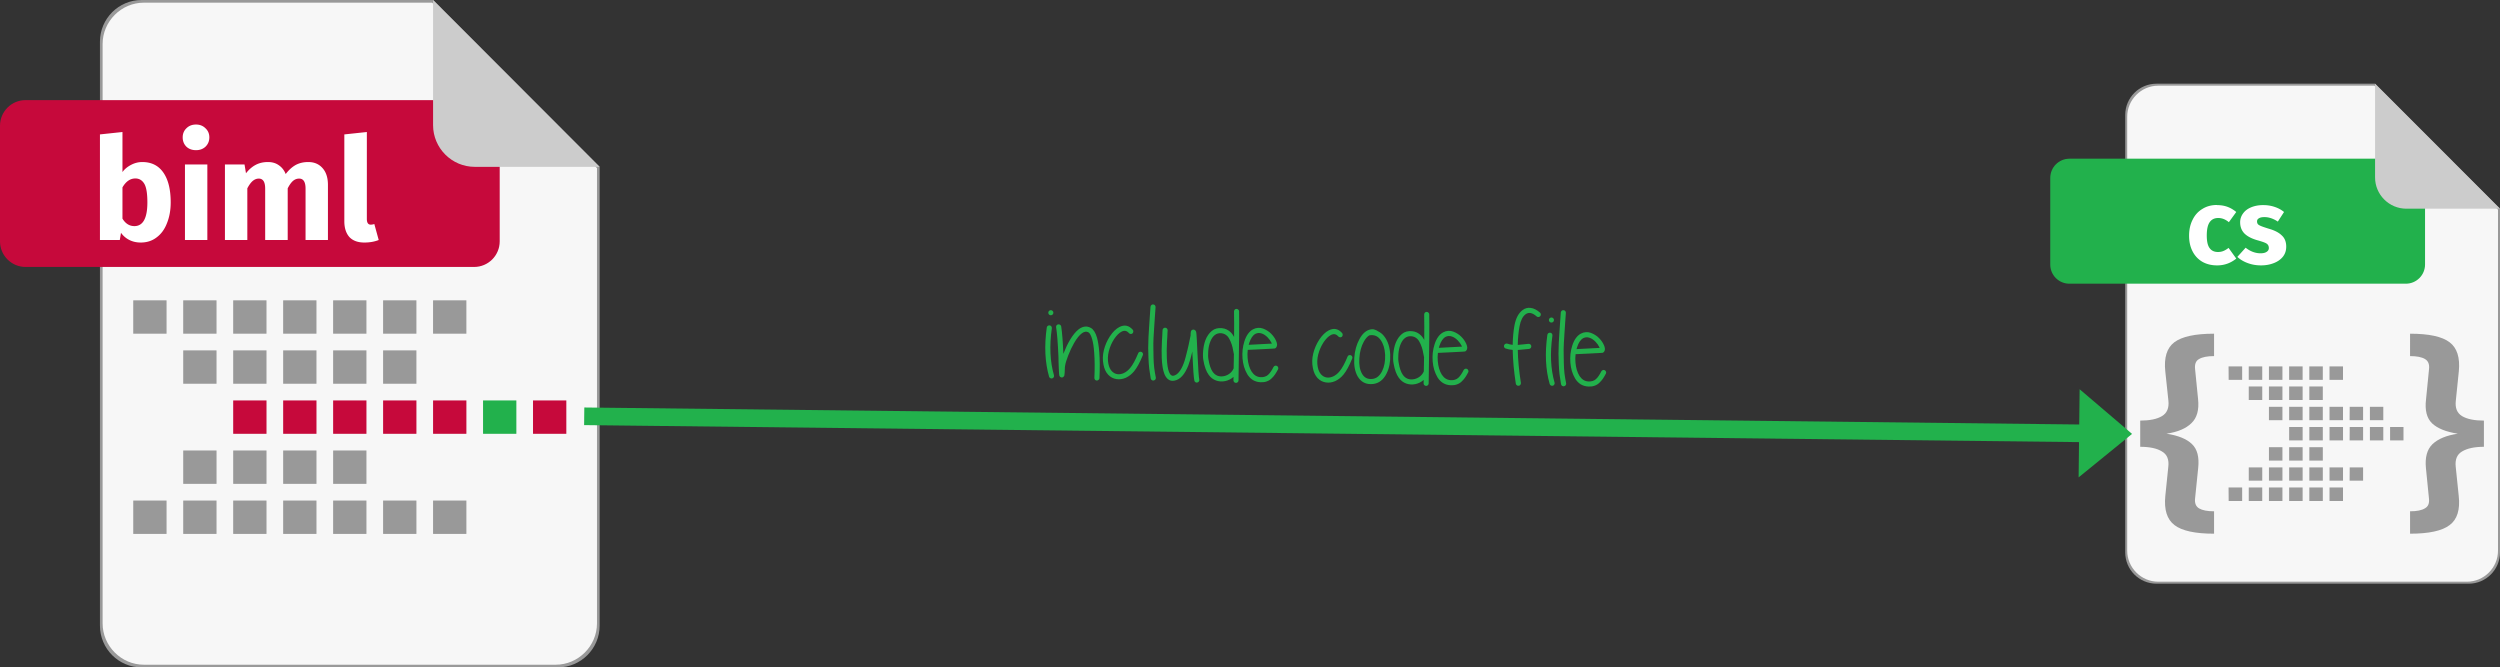
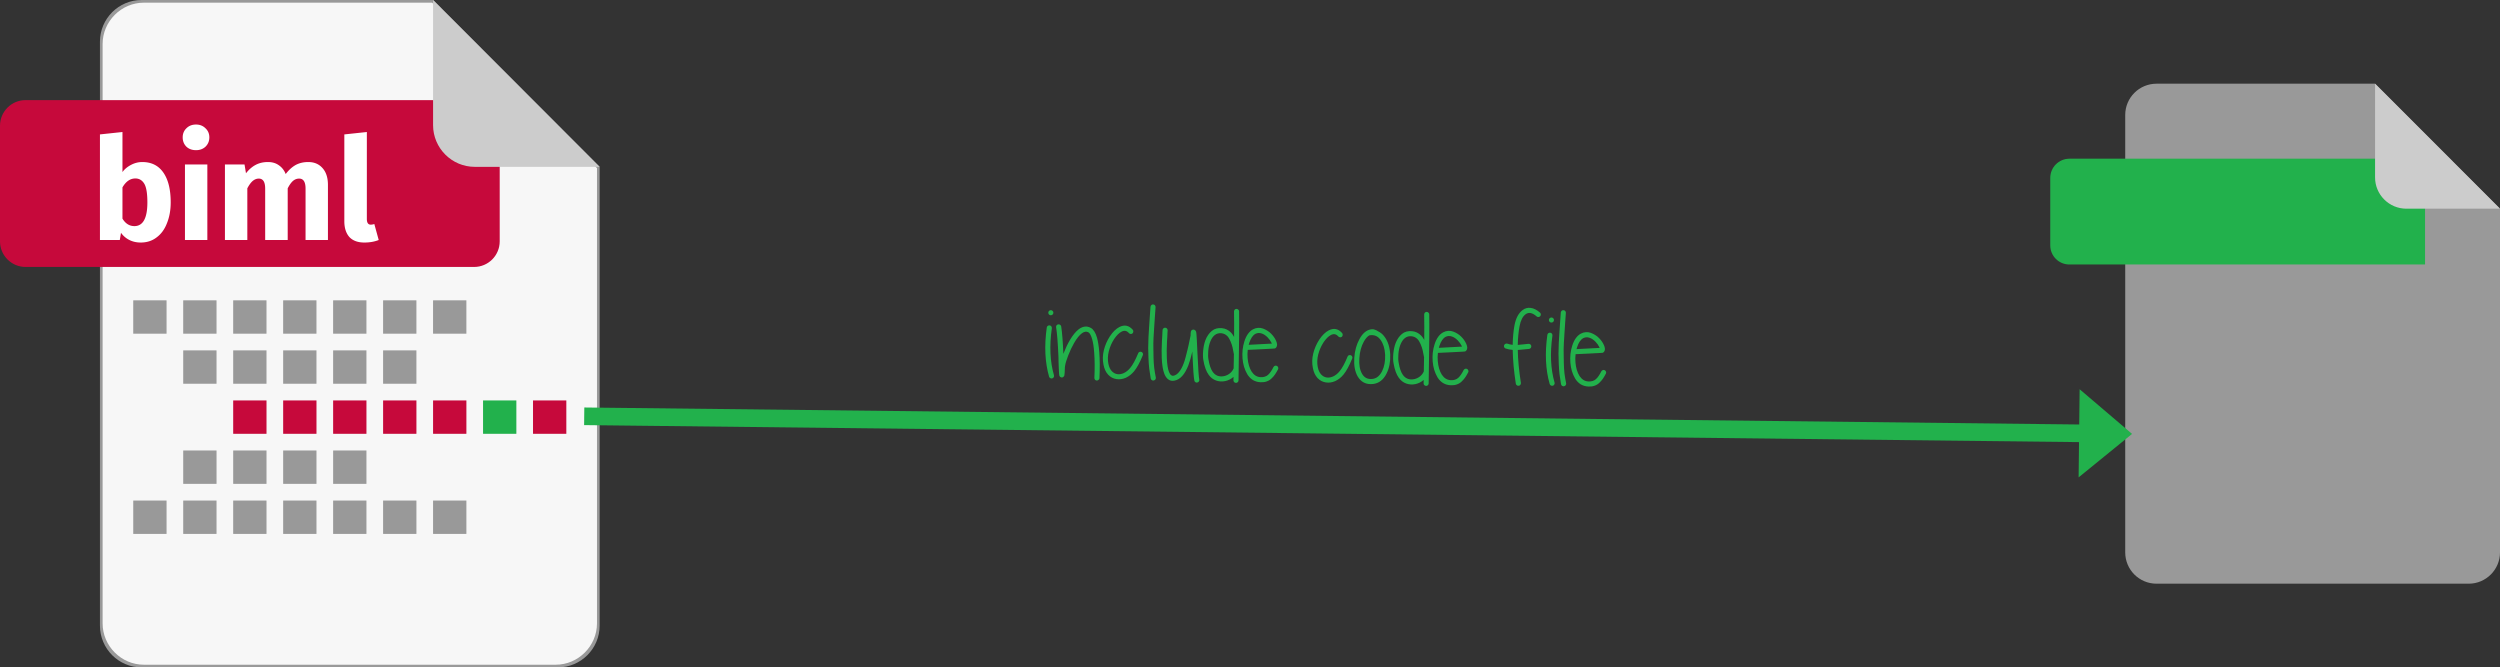
<svg xmlns="http://www.w3.org/2000/svg" viewBox="0 0 1134 302.727">
  <rect x="0" y="0" width="1134" height="302.727" fill="#333333" stroke="none" />
  <path fill="#999" d="M978.19 37.966c-7.843 0-14.19 6.35-14.19 14.197v198.401c0 7.848 6.347 14.198 14.19 14.198h141.621c7.797 0 14.189-6.35 14.189-14.198V94.665l-56.667-56.699z" />
-   <path fill="#f7f7f7" d="M978.96 38.873c-7.707 0-14.053 6.35-14.053 14.062v196.859c0 7.71 6.346 14.06 14.053 14.06h140.08c7.707 0 14.053-6.35 14.053-14.06V95.119l-56.077-56.246z" />
-   <path fill="#22b14c" d="M938.704 71.985h152.592c4.805 0 8.704 3.901 8.704 8.71v39.28c0 4.808-3.899 8.71-8.704 8.71H938.704c-4.782.024-8.679-3.834-8.704-8.618V80.695c0-4.809 3.899-8.71 8.704-8.71z" />
+   <path fill="#22b14c" d="M938.704 71.985h152.592c4.805 0 8.704 3.901 8.704 8.71v39.28H938.704c-4.782.024-8.679-3.834-8.704-8.618V80.695c0-4.809 3.899-8.71 8.704-8.71z" />
  <path fill="#ccc" d="M1091.523 94.665H1134l-56.667-56.699v42.547c0 7.756 6.347 14.152 14.19 14.152z" />
-   <path fill="#fff" d="M1026.605 93.032c1.844 0 3.567.272 5.168.817 1.632.544 3.053 1.315 4.262 2.313l-2.811 4.354c-2.055-1.36-4.08-2.04-6.075-2.04-1.118 0-1.949.18-2.493.543-.574.303-.861.772-.861 1.407 0 .484.12.892.362 1.224.242.303.74.605 1.496.908.726.302 1.874.695 3.446 1.179 2.659.756 4.624 1.769 5.893 3.039 1.36 1.21 2.04 2.918 2.04 5.125 0 1.755-.499 3.266-1.496 4.536-1.028 1.27-2.403 2.238-4.125 2.903-1.753.696-3.687 1.044-5.803 1.044-2.176 0-4.186-.348-6.03-1.044-1.843-.665-3.414-1.602-4.714-2.812l3.763-4.173a11.982 11.982 0 003.173 1.86c1.209.453 2.403.68 3.581.68 1.179 0 2.086-.212 2.72-.635.695-.423 1.043-.998 1.043-1.724 0-.604-.136-1.088-.408-1.451-.242-.393-.74-.74-1.496-1.043-.725-.303-1.904-.68-3.536-1.134-2.539-.756-4.443-1.784-5.712-3.085-1.239-1.33-1.859-2.993-1.859-4.99a6.61 6.61 0 011.27-3.945c.846-1.21 2.055-2.147 3.626-2.813 1.632-.695 3.491-1.043 5.576-1.043zm-21.034 0c1.753 0 3.34.257 4.76.771s2.765 1.3 4.034 2.359l-3.354 4.626c-1.511-1.27-3.113-1.905-4.806-1.905-1.722 0-3.022.635-3.898 1.906-.877 1.24-1.315 3.265-1.315 6.078 0 2.721.453 4.641 1.36 5.76.846 1.12 2.085 1.678 3.717 1.678.907 0 1.723-.15 2.448-.453.695-.272 1.481-.74 2.358-1.406l3.49 4.853c-2.538 2.056-5.425 3.085-8.658 3.085-2.6 0-4.866-.56-6.8-1.679-1.874-1.119-3.325-2.676-4.352-4.672-1.058-2.026-1.587-4.4-1.587-7.121 0-2.722.529-5.126 1.587-7.212 1.027-2.117 2.493-3.75 4.397-4.899 1.904-1.21 4.11-1.814 6.619-1.814z" />
  <path fill="#999" d="M1093.2 151.364c8.583 0 14.567 1.3 17.952 3.9 3.385 2.571 4.775 6.956 4.171 13.155l-1.36 13.29c-.393 3.297.544 5.64 2.81 7.03 2.297 1.362 5.607 2.042 9.928 2.042v11.884c-4.261 0-7.57.711-9.928 2.132-2.266 1.33-3.218 3.644-2.856 6.94l1.36 13.2c.695 6.26-.68 10.674-4.125 13.244-3.385 2.6-9.369 3.901-17.952 3.901v-10.16c3.083 0 5.334-.454 6.755-1.361 1.481-.786 2.085-2.299 1.813-4.536l-1.36-13.653c-.484-4.868.499-8.497 2.947-10.886 2.538-2.42 6.377-4.007 11.514-4.763-5.319-.816-9.217-2.389-11.696-4.717-2.417-2.359-3.324-5.988-2.72-10.886l1.36-13.744c.242-2.147-.377-3.66-1.858-4.536-1.481-.877-3.733-1.316-6.755-1.316zm-88.899 0v10.16c-3.082 0-5.364.454-6.845 1.361-1.42.787-2.01 2.298-1.768 4.536l1.36 13.654c.514 4.867-.499 8.496-3.037 10.886-2.448 2.418-6.211 4.006-11.288 4.762 5.319.817 9.172 2.389 11.56 4.717 2.417 2.298 3.354 5.928 2.81 10.886l-1.405 13.744c-.242 2.147.363 3.66 1.813 4.537 1.511.876 3.778 1.315 6.8 1.315v10.16c-8.583 0-14.567-1.3-17.952-3.9-3.385-2.571-4.775-6.956-4.17-13.154l1.36-13.291c.393-3.296-.56-5.61-2.856-6.94-2.267-1.42-5.561-2.132-9.883-2.132V190.78c4.322 0 7.616-.68 9.883-2.041 2.297-1.39 3.264-3.734 2.901-7.031l-1.405-13.2c-.665-6.26.695-10.674 4.08-13.244 3.445-2.6 9.46-3.901 18.042-3.901zm6.574 14.832h6.165v6.124h-6.12zm9.157 0h6.12v6.124h-6.12zm9.157 0h6.12v6.124h-6.12zm9.158 0h6.12v6.124h-6.12zm9.157 0h6.12v6.124h-6.12zm9.157 0h6.12v6.124h-6.12zm-45.786 54.93h6.165v6.124h-6.12zm9.157 0h6.12v6.124h-6.12zm9.157 0h6.12v6.124h-6.12zm9.158 0h6.12v6.124h-6.12zm9.157 0h6.12v6.124h-6.12zm9.157 0h6.12v6.124h-6.12zm-36.629-45.813h6.12v6.124h-6.12zm9.157 0h6.12v6.124h-6.12zm9.158 0h6.12v6.124h-6.12zm9.157 0h6.12v6.124h-6.12zm-18.315 9.209h6.12v6.078h-6.12zm9.158 0h6.12v6.078h-6.12zm9.157 0h6.12v6.078h-6.12zm9.157 0h6.12v6.078h-6.12zm9.158 0h6.074v6.078h-6.12zm-36.63 18.325h6.12v6.077h-6.12zm9.158 0h6.12v6.077h-6.12zm9.157 0h6.12v6.077h-6.12zm-27.472 9.162h6.12v6.033h-6.12zm9.157 0h6.12v6.033h-6.12zm9.158 0h6.12v6.033h-6.12zm9.157 0h6.12v6.033h-6.12zm9.157 0h6.12v6.033h-6.12zm9.158 0h6.074v6.033h-6.12zm-27.472-18.325h6.12v6.078h-6.12zm9.157 0h6.12v6.078h-6.12zm9.157 0h6.12v6.078h-6.12zm9.158 0h6.074v6.078h-6.12zm9.157-9.163h6.075v6.079h-6.075zm0 9.163h6.075v6.078h-6.075zm9.157 0h6.075v6.078h-6.075z" />
  <path fill="#999" d="M64.253 0c-10.457 0-18.92 8.476-18.92 18.95v264.826c0 10.475 8.463 18.95 18.92 18.95H253.08c10.396 0 18.919-8.475 18.919-18.95V75.682L196.444 0z" />
  <path fill="#f7f7f7" d="M65.28 1.21c-10.275 0-18.738 8.477-18.738 18.77v262.767c0 10.293 8.463 18.769 18.738 18.769h186.773c10.276 0 18.738-8.476 18.738-18.769V76.287l-74.77-75.076z" />
  <path fill="#c6093b" d="M215.061 45.409c6.41 0 11.606 5.205 11.606 11.625v52.433c0 6.42-5.196 11.624-11.606 11.624H11.605C5.195 121.09 0 115.886 0 109.467V57.034c0-6.42 5.196-11.625 11.605-11.625z" />
  <path fill="#ccc" d="M215.364 75.682H272L196.444 0v56.792c0 10.353 8.463 18.89 18.92 18.89z" />
  <path fill="#fff" d="M64.555 73.502c4.15 0 7.333 1.594 9.55 4.783 2.216 3.19 3.324 7.69 3.324 13.502 0 3.511-.564 6.66-1.692 9.445-1.048 2.744-2.6 4.884-4.654 6.417-2.015 1.575-4.433 2.362-7.254 2.362-1.893 0-3.606-.383-5.137-1.15a10.264 10.264 0 01-3.808-3.27l-.544 3.27h-9.007V60.968l10.216-1.09v18.164c.967-1.332 2.276-2.422 3.928-3.27 1.612-.847 3.305-1.27 5.078-1.27zm-3.627 29.062c3.949 0 5.924-3.592 5.924-10.777 0-4.037-.464-6.842-1.39-8.416-.968-1.615-2.317-2.422-4.05-2.422-2.338 0-4.292 1.352-5.863 4.057v14.167c1.37 2.26 3.183 3.391 5.44 3.391zm22.969 6.297V74.591h10.155v34.269zm5.017-52.372c1.733 0 3.163.565 4.291 1.695 1.169 1.09 1.753 2.463 1.753 4.117 0 1.696-.584 3.108-1.753 4.238-1.128 1.05-2.558 1.575-4.291 1.575-1.773 0-3.224-.525-4.352-1.575-1.129-1.13-1.693-2.542-1.693-4.238 0-1.654.564-3.027 1.693-4.117 1.128-1.13 2.579-1.695 4.352-1.695zm50.954 17.013c2.701 0 4.856.928 6.468 2.785 1.612 1.817 2.418 4.34 2.418 7.568v25.005h-10.155V85.55c0-3.027-.967-4.54-2.901-4.54-1.048 0-1.995.363-2.841 1.09-.806.726-1.592 1.836-2.357 3.33v23.43h-10.216V85.55c0-3.027-.967-4.54-2.901-4.54-1.007 0-1.954.383-2.841 1.15-.805.727-1.591 1.817-2.357 3.27v23.43H102.03V74.593h8.886l.664 3.996c1.33-1.695 2.801-2.967 4.413-3.814 1.612-.848 3.465-1.272 5.561-1.272 1.894 0 3.506.465 4.835 1.393 1.451.968 2.519 2.32 3.204 4.056 1.37-1.816 2.881-3.189 4.533-4.117 1.652-.888 3.566-1.332 5.742-1.332zm26.536 25.792c0 1.736.584 2.604 1.752 2.604.605 0 1.149-.101 1.632-.303l1.995 7.265c-1.894.768-4.07 1.151-6.528 1.151-2.901 0-5.138-.807-6.709-2.422-1.572-1.736-2.358-4.158-2.358-7.266V60.97l10.216-1.09z" />
  <path fill="#999" d="M151.111 204.34h15.111v15.137h-15.111zm-22.667 0h15.112v15.137h-15.112zm-22.666 0h15.111v15.137h-15.111zm-22.667 0h15.111v15.137h-15.11zm113.333 22.706h15.112v15.136h-15.112zm-22.666 0h15.111v15.136h-15.111zm-22.667 0h15.111v15.136h-15.111zm-22.667 0h15.112v15.136h-15.112zm-22.666 0h15.111v15.136h-15.111zm-22.667 0h15.111v15.136h-15.11zm-22.666 0h15.11v15.136h-15.11zm113.333-68.114h15.111v15.136h-15.111zm-22.667 0h15.111v15.136h-15.111zm-22.667 0h15.112v15.136h-15.112zm-22.666 0h15.111v15.136h-15.111zm-22.667 0h15.111v15.136h-15.11zm113.333-22.705h15.112v15.136h-15.112zm-22.666 0h15.111v15.136h-15.111zm-22.667 0h15.111v15.136h-15.111zm-22.667 0h15.112v15.136h-15.112zm-22.666 0h15.111v15.136h-15.111zm-22.667 0h15.111v15.136h-15.11zm-22.666 0h15.11v15.136h-15.11z" />
  <path fill="#c6093b" d="M241.778 181.636h15.111v15.136h-15.111z" />
  <path fill="#22b14c" d="M219.111 181.636h15.111v15.136h-15.111z" />
  <path fill="#c6093b" d="M196.444 181.636h15.112v15.136h-15.112zm-22.666 0h15.111v15.136h-15.111zm-22.667 0h15.111v15.136h-15.111zm-22.667 0h15.112v15.136h-15.112zm-22.666 0h15.111v15.136h-15.111z" />
  <path fill="#22b14c" d="M947.045 200.588l-682.091-7.761.092-7.995 682.091 7.76zm-3.727-24.032l23.782 20.262-24.238 19.715z" />
  <path fill="#22b14c" d="M477.107 148.904q-1.699 12.058.972 21.313.136.434-.112.862-.199.428-.681.563-.435.137-.863-.11-.428-.2-.564-.682-2.805-9.785-1.05-22.273.056-.48.445-.76.389-.281.868-.225.479.056.76.445t.225.867zm.378-7.86q.33.342.321.822-.008.48-.35.81-.342.329-.822.32-.48-.008-.81-.35-.33-.34-.321-.82.008-.48.35-.81.342-.33.822-.321.48.008.81.35zM482.343 160.507q1.308-3.43 2.891-6.137 2.03-3.466 4.073-5.013 2.82-2.11 5.483-.624 1.807.99 2.804 4.413.722 2.603 1.036 6.59.39 5.138.082 11.8-.008.48-.397.76-.342.33-.822.322-.48-.008-.81-.398-.281-.34-.273-.82.303-6.326-.087-11.465-.27-3.842-.949-6.156-.724-2.507-1.675-3.05-1.379-.744-2.985.475-1.702 1.265-3.484 4.352-1.485 2.564-2.642 5.566-1.156 2.953-1.424 4.58-.155.62-.181 2.107-.028 1.582-.187 2.443-.051.19-.1.286-.149.237-.344.425-.488.423-1.108.173-.238-.1-.427-.247-.14-.195-.187-.291l-.047-.097-.092-.194q.002-.144-.042-.336-.043-.289-.082-.817-.031-.96-.105-2.208-.033-.912-.1-2.592-.017-1.727-.05-2.59-.412-9.361-1.063-13.353-.04-.48.208-.86.294-.379.775-.418.482-.088.86.207.38.246.468.727.647 4.184.982 12.44zM512.077 151.096q-1.412-1.655-3.301-.68-1.744.88-3.42 3.393-1.628 2.514-2.4 5.522-.725 2.961-.196 5.657.442 2.166 1.526 3.336t2.52 1.387q1.389.216 2.937-.477 1.597-.74 2.922-2.347 1.715-2.033 3.62-6.652.152-.429.587-.613.484-.184.912.016.43.151.613.634.185.435-.015.863-2.006 4.905-3.919 7.222-1.668 2.034-3.797 3.004-2.128.922-4.235.597-2.203-.326-3.805-2.032-1.555-1.706-2.082-4.497-.664-3.178.164-6.617.876-3.438 2.75-6.283 1.973-2.987 4.298-4.194 3.44-1.762 6.075 1.257.282.34.226.82-.009.479-.35.809-.341.282-.821.273-.48-.056-.81-.398zM524.169 139.268q-.066 1.006-.319 4.503l-.325 4.887q-.119 1.293-.269 4.36-.148 3.02-.083 4.747l.069 4.318q.052 2.543.3 4.754.298 2.211.74 4.425.087.481-.207.86-.247.38-.729.467-.482.135-.861-.159-.38-.246-.515-.728-.393-2.262-.689-4.57-.247-2.306-.346-4.897-.05-2.64-.114-4.463-.016-1.823.133-4.842.15-3.067.27-4.456l.324-4.839q.253-3.497.319-4.503.056-.478.397-.76.342-.33.821-.274.48.009.762.35.33.34.322.82zM529.634 149.82q-.007.383-.068 1.102-.012.719-.08 1.869-.069 1.15-.133 2.06-.219 4.313-.082 7.48.164 4.32.992 6.397.414 1.063.983 1.456.426.344 1.051.259 2.699-.577 4.61-5.58.504-1.334.865-2.767.41-1.432.876-3.438.468-2.054.52-2.245.675-2.914.89-4.253l.003-.144.006-.384.008-.431q.01-.528.11-.814.255-.859 1.12-.892.624.011 1.047.546.14.242.23.532.047.096.043.288.043.289.084.721.082.77.152 2.257.035.768.317 6.625.45 9.936.804 11.669.135.482-.16.86-.247.428-.729.515-.434.137-.86-.158-.38-.247-.469-.68-.446-1.974-.893-12.103l-.027-1.151q-.884 3.87-1.79 6.252-2.414 6.241-6.315 6.989-1.639.355-2.918-.627-1.041-.833-1.685-2.475-.965-2.463-1.171-7.12-.136-3.215.087-7.72.064-.91.13-2.012.069-1.15.08-1.822.061-.718.068-1.102.008-.479.35-.809.342-.33.822-.321.48.008.81.35.33.341.322.82zM559.696 160.656q-.35-1.925-.618-3.08-.267-1.205-.912-2.75-.645-1.547-1.447-2.376-1.132-1.123-2.666-1.294-3.45-.348-5.108 3.892-.705 1.859-.89 4.206-.185 2.347.124 3.887.607 3.704 1.92 5.55 1.875 2.574 5.15 1.912 1.446-.31 2.615-1.25 1.168-.939 1.72-2.272zm2.356-19.433q.147 8.109-.26 31.316-.008.48-.35.81-.341.33-.821.321-.48-.008-.81-.35-.33-.341-.322-.82l.027-1.535q-1.658 1.458-3.778 1.9-2.12.443-4.124-.263-2.004-.707-3.363-2.6-1.641-2.236-2.382-6.518-.353-1.78-.115-4.414.239-2.682 1.044-4.826 1.005-2.573 2.857-4.124 1.851-1.55 4.63-1.262 2.349.233 4.094 1.99.755.78 1.406 1.991.063-6.33-.038-11.56.008-.48.302-.81.343-.378.823-.37.48.009.81.35.379.295.37.774zM576.877 155.87q-.044-.192-.137-.385-.602-1.258-1.781-2.477-1.368-1.367-2.753-1.775-1.385-.456-2.74.192-1.793.976-2.809 4.124-.151.429-.255.859l5.478-.289 4.133-.215zm-10.899 2.833q-.225 1.866-.064 3.692.317 3.794 1.859 6.22 1.59 2.377 4.086 2.469 2.062.084 3.33-1.045 1.268-1.13 2.463-3.555.247-.427.682-.563.435-.185.863.063.428.199.565.633.184.435-.015.863-.696 1.331-1.336 2.28-.592.9-1.569 1.842-.928.944-2.233 1.4-1.256.458-2.79.383-1.968-.082-3.535-1.02-1.52-.986-2.5-2.586-.932-1.6-1.477-3.383-.544-1.832-.7-3.85-.313-4.082.854-7.707 1.27-4.007 3.888-5.448 1.115-.604 2.316-.68 1.202-.074 2.251.328 1.097.403 1.999.994.903.543 1.657 1.324 1.51 1.513 2.248 3.205.37.822.454 1.542.077 1.057-.558 1.67-.146.14-.292.234-.097.046-.193.045l-.048-.001-.097.046h-.048l-.048-.001-.048-.001-.096-.002-.384.041-1.346.073-4.132.216zM607.05 152.616q-1.411-1.655-3.3-.68-1.744.88-3.42 3.393-1.629 2.514-2.401 5.522-.724 2.961-.195 5.656.442 2.167 1.526 3.337 1.083 1.17 2.52 1.386 1.388.216 2.936-.476 1.598-.74 2.922-2.347 1.716-2.033 3.62-6.652.152-.43.588-.613.483-.184.911.015.43.152.613.635.185.435-.015.863-2.006 4.905-3.918 7.222-1.668 2.033-3.798 3.003-2.128.923-4.235.598-2.202-.326-3.805-2.033-1.554-1.705-2.081-4.497-.665-3.177.163-6.616.877-3.438 2.75-6.283 1.973-2.987 4.299-4.194 3.439-1.763 6.075 1.257.282.34.225.82-.008.479-.35.809-.34.281-.82.273-.48-.056-.81-.398zM621.153 152.095q-1.358.791-2.498 2.834-1.784 3.182-2.052 7.542-.317 4.408 1.22 7.072 1.537 2.713 4.712 2.337 2.742-.288 4.383-3.521 1.543-3.139 1.377-7.41-.214-4.225-2.09-6.8-1.874-2.575-4.956-2.053zm3.968-1.802q1.714.797 2.933 2.497 2.298 3.11 2.547 8.055.204 4.848-1.637 8.557-2.14 4.327-6.181 4.784-4.665.495-6.995-3.527-1.816-3.245-1.487-8.324.325-4.838 2.358-8.544 2.33-4.276 5.79-4.456.673-.036 1.435.313l.477.2.285.15q.287.1.475.295zM645.952 162.024q-.35-1.925-.618-3.08-.267-1.205-.912-2.75-.645-1.547-1.447-2.376-1.132-1.123-2.666-1.294-3.45-.348-5.108 3.892-.705 1.859-.89 4.206-.185 2.347.124 3.887.607 3.704 1.92 5.55 1.875 2.574 5.15 1.912 1.446-.311 2.615-1.25 1.168-.939 1.72-2.272zm2.356-19.433q.147 8.109-.26 31.316-.008.48-.35.81-.341.33-.821.32-.48-.007-.81-.349-.33-.341-.322-.821l.027-1.534q-1.658 1.458-3.778 1.9-2.12.443-4.124-.263-2.004-.707-3.363-2.601-1.641-2.235-2.382-6.517-.353-1.78-.115-4.414.239-2.682 1.044-4.827 1.005-2.572 2.857-4.123 1.851-1.55 4.63-1.262 2.349.233 4.094 1.99.755.78 1.406 1.991.063-6.33-.038-11.56.008-.48.302-.81.343-.378.823-.37.48.009.81.35.379.295.37.774zM663.133 157.239q-.044-.193-.137-.386-.602-1.258-1.781-2.478-1.368-1.366-2.753-1.774-1.385-.456-2.74.192-1.794.976-2.809 4.124-.151.429-.255.859l5.478-.289 4.133-.215zm-10.899 2.832q-.225 1.866-.065 3.692.318 3.794 1.86 6.22 1.59 2.377 4.085 2.469 2.063.084 3.331-1.045 1.268-1.13 2.463-3.555.247-.427.682-.563.435-.185.863.063.428.199.565.633.184.435-.015.863-.696 1.33-1.336 2.279-.592.901-1.569 1.843-.928.943-2.233 1.4-1.256.458-2.79.383-1.968-.082-3.535-1.02-1.52-.986-2.5-2.586-.932-1.6-1.477-3.383-.544-1.832-.7-3.85-.313-4.082.854-7.707 1.27-4.007 3.888-5.448 1.115-.604 2.316-.68 1.202-.074 2.251.328 1.097.403 1.999.994.903.543 1.657 1.324 1.51 1.513 2.248 3.205.37.821.454 1.542.077 1.057-.558 1.67-.146.14-.292.234-.097.046-.193.045l-.048-.001-.097.046h-.048l-.048-.001-.048-.001-.096-.002-.384.041-1.346.073-4.132.216zM696.991 143.51q-2.837-2.495-4.927-.997-2.042 1.452-2.784 5.42-.74 3.872-.82 8.523.576-.038 4.857-.491.48-.04.86.255.378.294.418.775.04.48-.255.858-.295.379-.776.419-4.472.45-5.097.486.122 6.765 1.419 14.942.04.48-.255.859-.247.38-.727.419-.482.087-.861-.207-.38-.247-.467-.728-1.294-8.368-1.413-15.325-1.726-.126-3.205-.631-.43-.152-.662-.587-.184-.435-.033-.864.153-.477.588-.662.436-.232.913-.08 1.098.403 2.392.522.086-4.939.827-8.907.95-4.876 3.722-6.89 1.605-1.22 3.665-.943 2.06.275 4.187 2.135.33.294.37.774.04.48-.303.858-.293.33-.774.37-.481.04-.86-.303zM704.18 152.221q-1.7 12.058.97 21.313.137.434-.11.862-.2.428-.682.563-.435.137-.862-.11-.43-.2-.565-.682-2.805-9.786-1.05-22.274.056-.478.445-.76.389-.28.868-.224.48.056.76.445.282.389.225.867zm.377-7.86q.33.342.321.822-.008.48-.35.809-.342.33-.822.321-.48-.008-.81-.35-.33-.341-.321-.82.008-.48.35-.81.342-.33.822-.321.48.008.81.35zM710.279 141.871q-.066 1.006-.32 4.503l-.325 4.887q-.118 1.293-.268 4.36-.149 3.02-.083 4.747l.069 4.318q.051 2.543.3 4.754.298 2.211.74 4.425.087.481-.208.86-.246.38-.728.467-.483.135-.861-.159-.38-.246-.516-.728-.392-2.262-.688-4.569-.248-2.307-.346-4.898-.05-2.64-.114-4.463-.017-1.823.132-4.842.15-3.067.27-4.456l.325-4.839q.253-3.497.319-4.503.056-.478.397-.76.342-.33.82-.274.48.009.763.35.33.34.322.82zM725.586 157.822q-.044-.192-.137-.386-.602-1.257-1.78-2.477-1.37-1.367-2.754-1.775-1.385-.455-2.74.192-1.793.976-2.809 4.124-.151.43-.255.86l5.478-.289 4.133-.216zm-10.899 2.832q-.225 1.867-.064 3.692.317 3.795 1.86 6.22 1.59 2.378 4.085 2.47 2.062.083 3.33-1.046 1.268-1.129 2.463-3.554.247-.428.682-.564.435-.184.863.063.428.2.565.634.184.434-.015.863-.696 1.33-1.336 2.279-.592.9-1.569 1.843-.928.943-2.233 1.4-1.256.458-2.79.383-1.968-.082-3.535-1.02-1.52-.987-2.5-2.587-.932-1.599-1.477-3.383-.544-1.832-.7-3.85-.313-4.081.854-7.706 1.27-4.007 3.888-5.449 1.115-.604 2.317-.679 1.201-.075 2.25.327 1.097.403 2 .994.902.544 1.656 1.324 1.51 1.514 2.249 3.205.37.822.453 1.543.077 1.056-.558 1.669-.146.141-.292.235-.097.046-.193.044h-.048l-.096.046-.048-.001h-.048l-.048-.002-.096-.001-.385.04-1.346.073-4.132.216z" />
</svg>